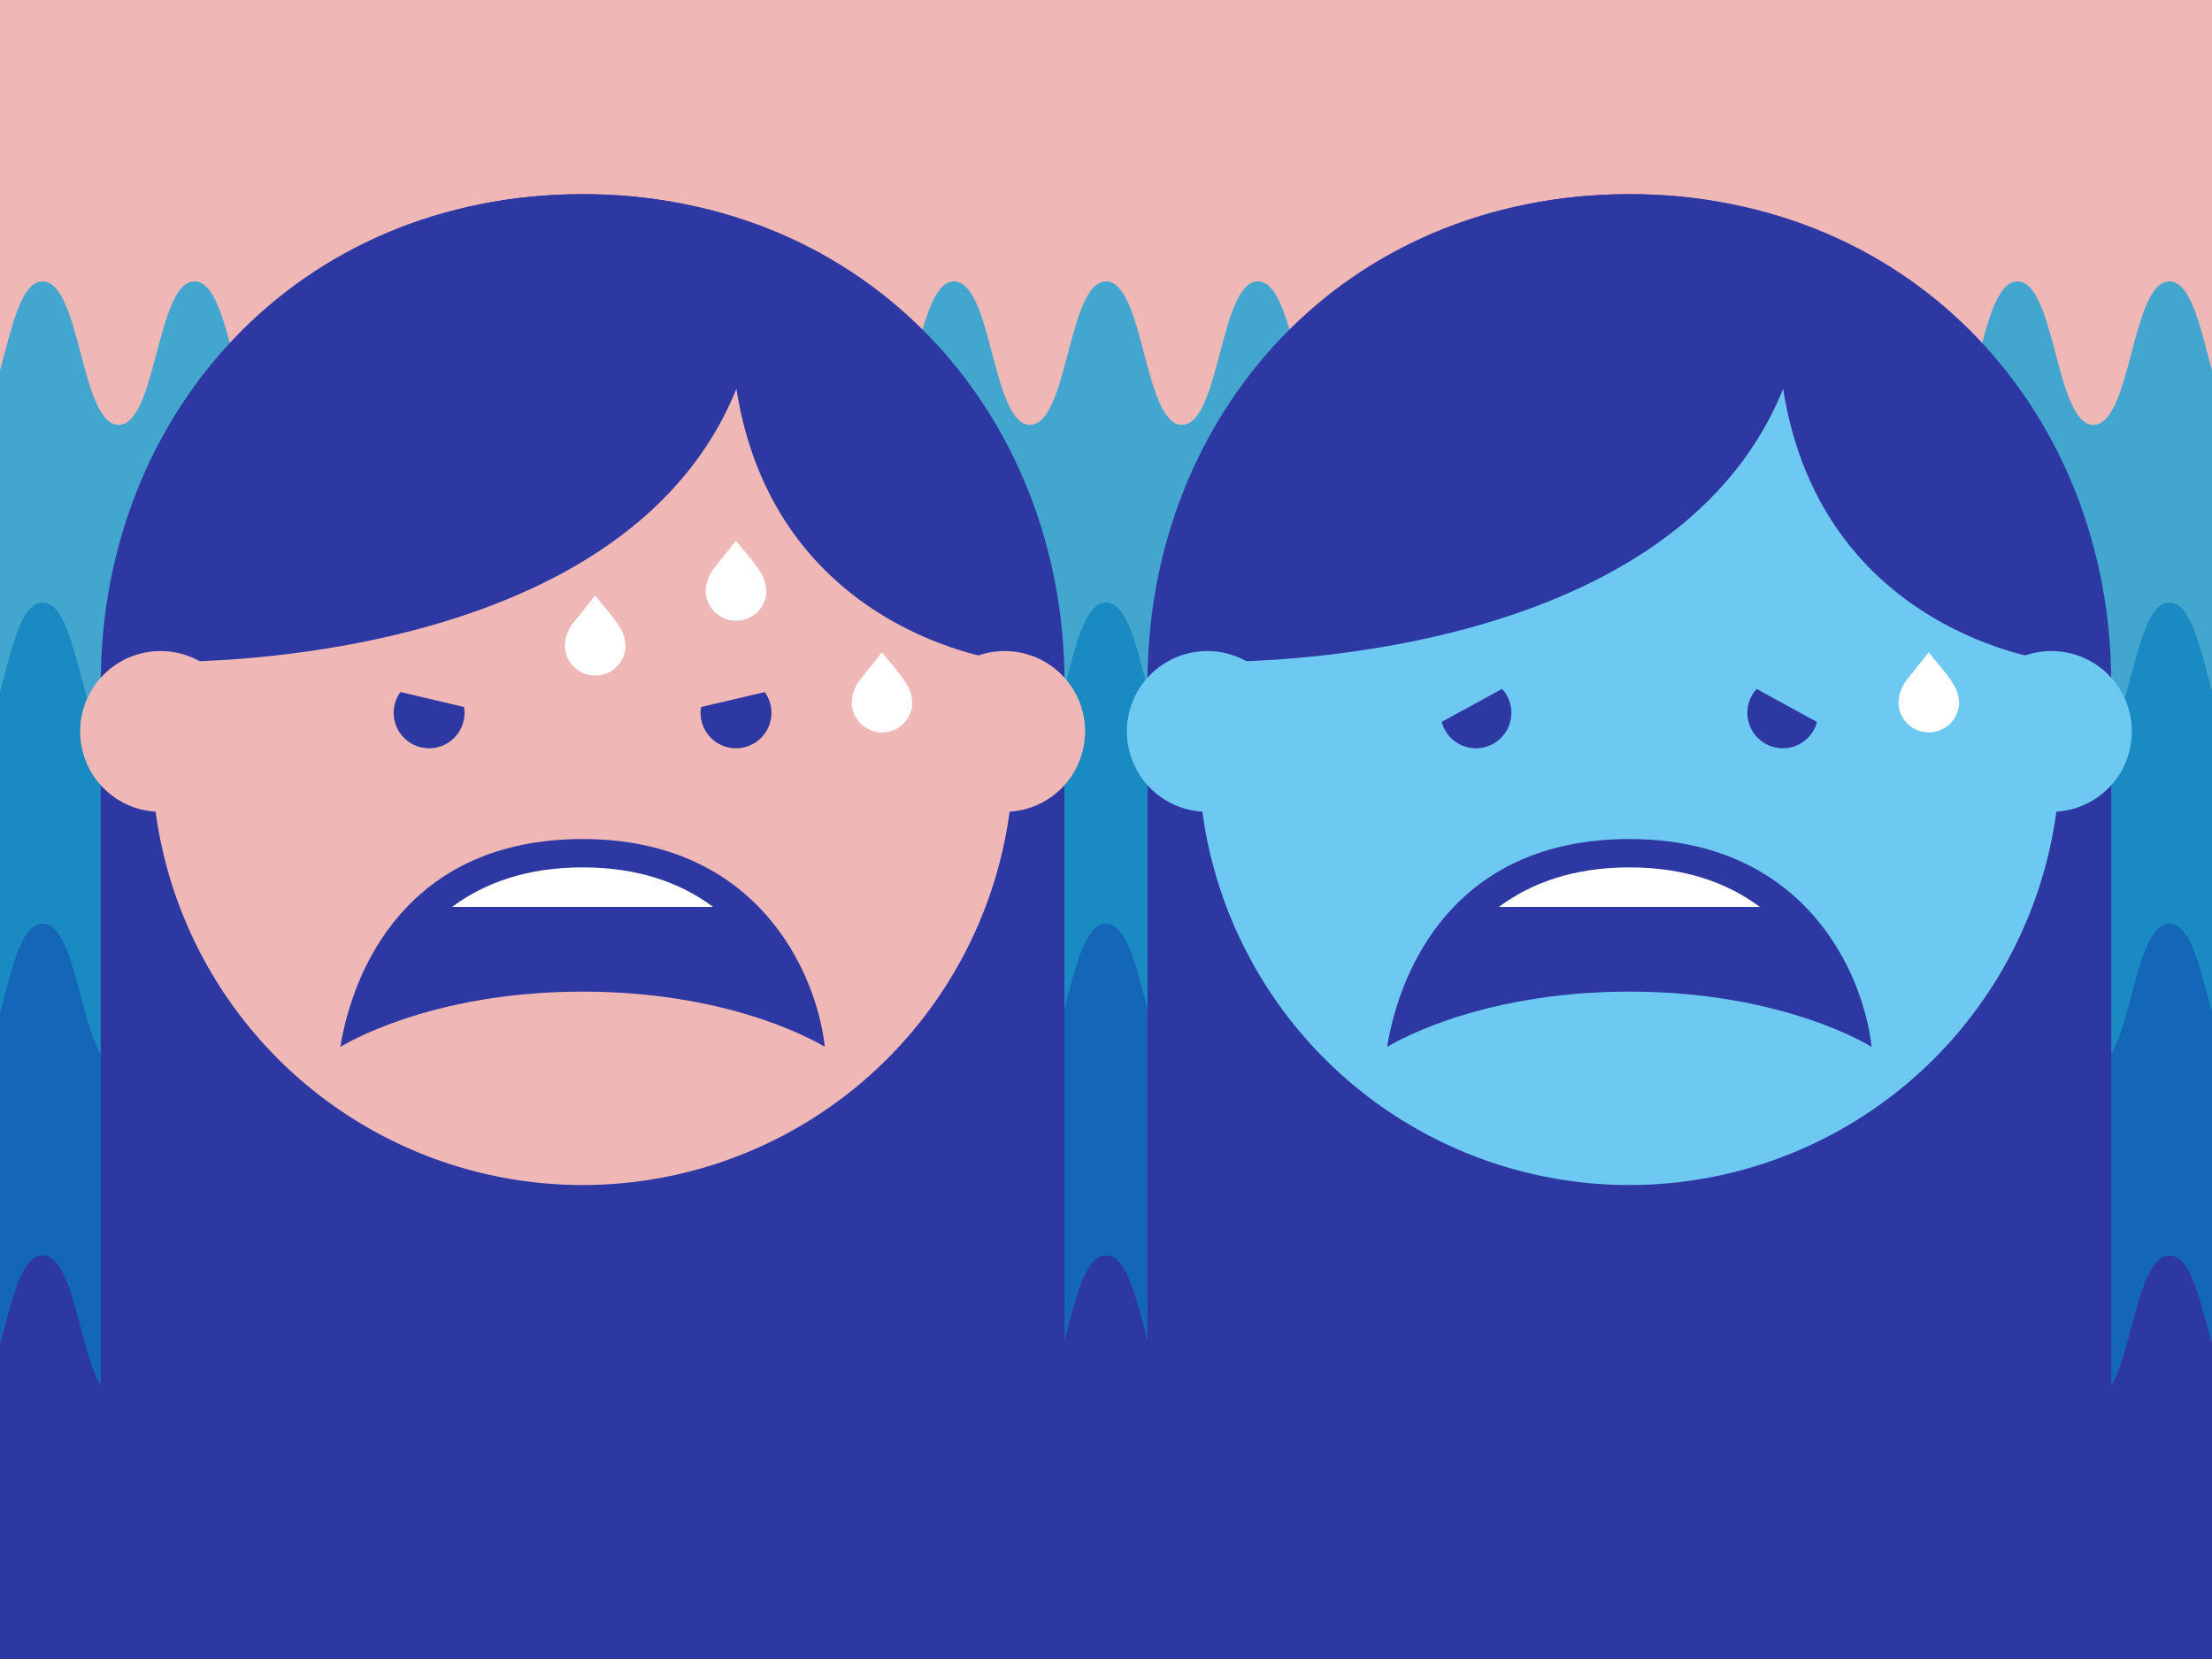
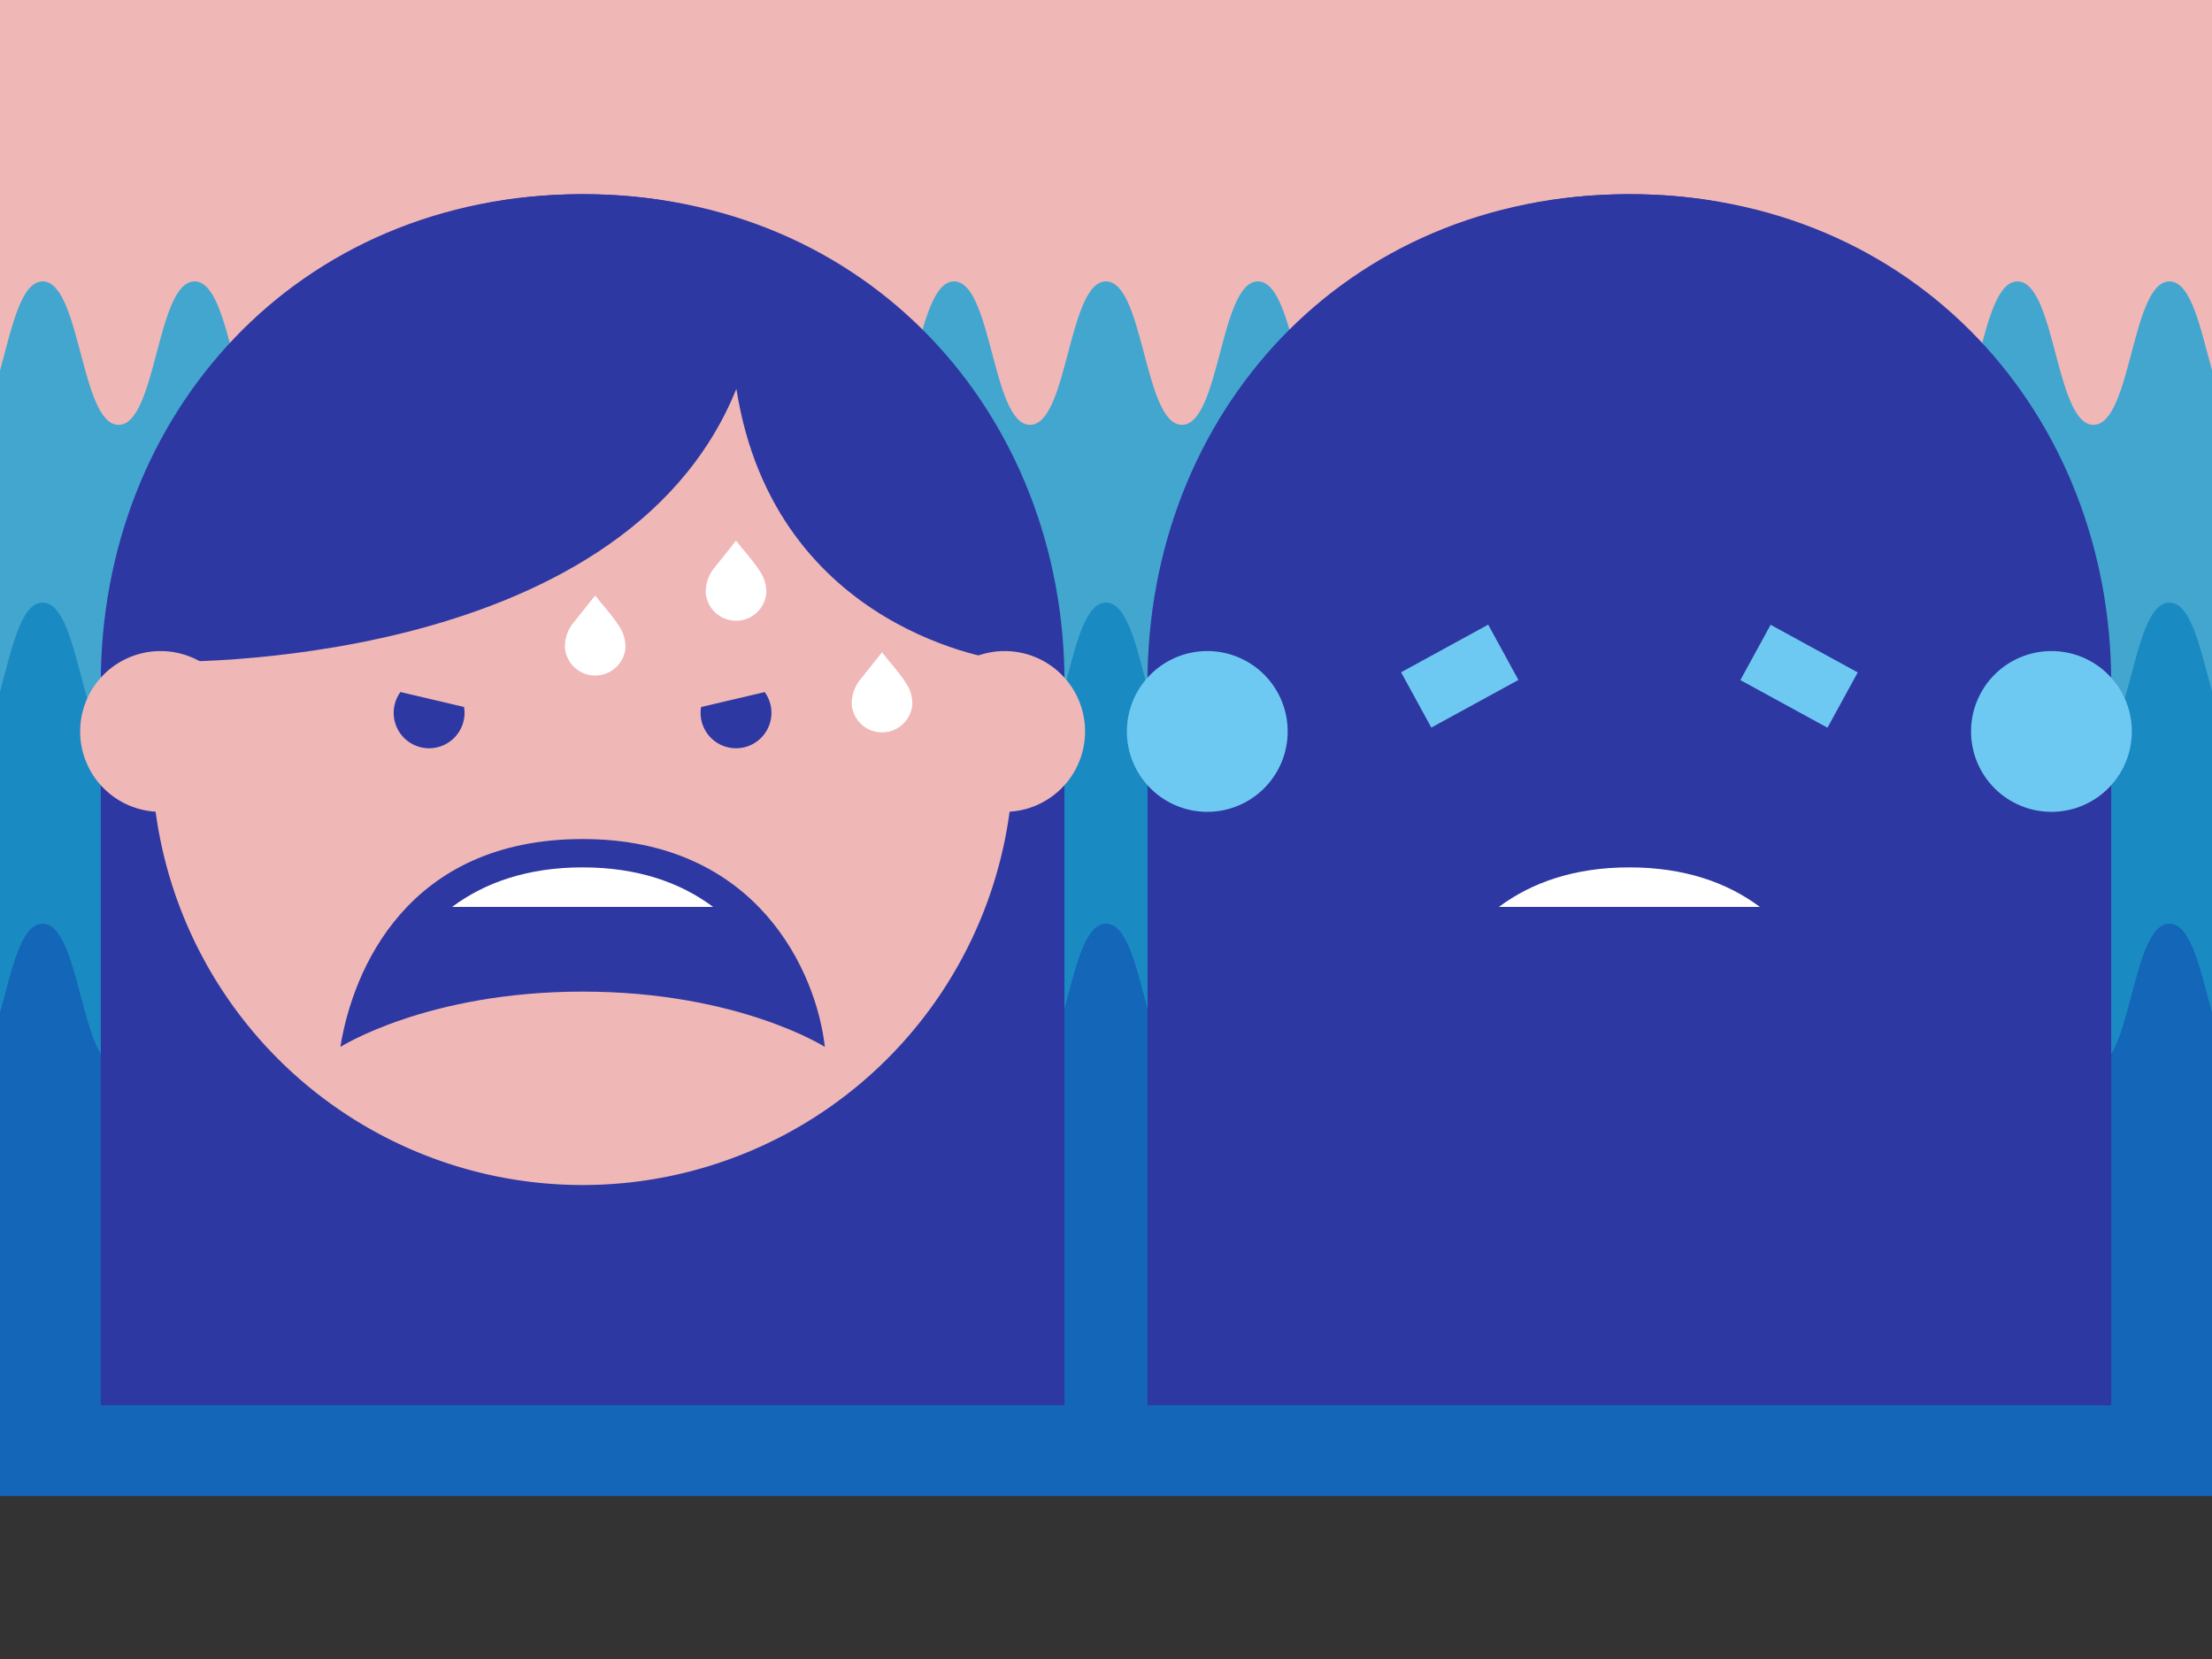
<svg xmlns="http://www.w3.org/2000/svg" viewBox="0 0 800 600">
  <rect x="0" y="0" width="800" height="600" fill="#333333" stroke="none" />
  <title>Artboard 1 copy 4</title>
  <g id="Layer_1" data-name="Layer 1">
    <rect width="800" height="182.21" style="fill:#f0b7b7" />
    <path d="M784.6,101.78c-13.74,0-13.74,51.87-27.48,51.87s-13.74-51.87-27.48-51.87-13.73,51.87-27.47,51.87-13.74-51.87-27.48-51.87S661,153.65,647.22,153.65s-13.73-51.87-27.47-51.87S606,153.65,592.28,153.65s-13.73-51.87-27.46-51.87-13.73,51.87-27.47,51.87-13.73-51.87-27.47-51.87-13.73,51.87-27.47,51.87-13.74-51.87-27.47-51.87-13.73,51.87-27.47,51.87S413.74,101.78,400,101.78s-13.74,51.87-27.48,51.87-13.73-51.87-27.47-51.87-13.73,51.87-27.47,51.87-13.73-51.87-27.47-51.87-13.73,51.87-27.46,51.87-13.74-51.87-27.48-51.87-13.73,51.87-27.47,51.87S194,101.78,180.24,101.78s-13.73,51.87-27.47,51.87S139,101.78,125.31,101.78s-13.74,51.87-27.48,51.87S84.1,101.78,70.36,101.78s-13.73,51.87-27.47,51.87-13.73-51.87-27.47-51.87C7.44,101.78,4.1,119.3,0,134V308.78H800V133.9C795.91,119.24,792.57,101.78,784.6,101.78Z" style="fill:#42a6cf" />
    <path d="M784.6,217.93c-13.74,0-13.74,51.86-27.48,51.86s-13.74-51.86-27.48-51.86-13.73,51.86-27.47,51.86-13.74-51.86-27.48-51.86S661,269.79,647.22,269.79s-13.73-51.86-27.47-51.86S606,269.79,592.28,269.79s-13.73-51.86-27.46-51.86-13.73,51.86-27.47,51.86-13.73-51.86-27.47-51.86-13.73,51.86-27.47,51.86-13.74-51.86-27.47-51.86-13.73,51.86-27.47,51.86S413.74,217.93,400,217.93s-13.74,51.86-27.48,51.86-13.73-51.86-27.47-51.86-13.73,51.86-27.47,51.86-13.73-51.86-27.47-51.86-13.73,51.86-27.46,51.86-13.74-51.86-27.48-51.86-13.73,51.86-27.47,51.86S194,217.93,180.24,217.93s-13.73,51.86-27.47,51.86S139,217.93,125.31,217.93s-13.74,51.86-27.48,51.86S84.1,217.93,70.36,217.93s-13.73,51.86-27.47,51.86-13.73-51.86-27.47-51.86c-8,0-11.32,17.51-15.42,32.18V424.92H800V250C795.91,235.38,792.57,217.93,784.6,217.93Z" style="fill:#1a8ac2" />
    <path d="M784.6,334.07c-13.74,0-13.74,51.87-27.48,51.87s-13.74-51.87-27.48-51.87-13.73,51.87-27.47,51.87-13.74-51.87-27.48-51.87S661,385.94,647.22,385.94s-13.73-51.87-27.47-51.87S606,385.94,592.28,385.94s-13.73-51.87-27.46-51.87-13.73,51.87-27.47,51.87-13.73-51.87-27.47-51.87-13.73,51.87-27.47,51.87-13.74-51.87-27.47-51.87-13.73,51.87-27.47,51.87S413.74,334.07,400,334.07s-13.74,51.87-27.48,51.87-13.73-51.87-27.47-51.87-13.73,51.87-27.47,51.87-13.73-51.87-27.47-51.87-13.73,51.87-27.46,51.87-13.74-51.87-27.48-51.87-13.73,51.87-27.47,51.87S194,334.07,180.24,334.07s-13.73,51.87-27.47,51.87S139,334.07,125.31,334.07s-13.74,51.87-27.48,51.87S84.1,334.07,70.36,334.07s-13.73,51.87-27.47,51.87-13.73-51.87-27.47-51.87c-8,0-11.32,17.51-15.42,32.18V541.06H800V366.18C795.91,351.52,792.57,334.07,784.6,334.07Z" style="fill:#1466b8" />
-     <path d="M784.6,454.07c-13.74,0-13.74,51.87-27.48,51.87s-13.74-51.87-27.48-51.87-13.73,51.87-27.47,51.87-13.74-51.87-27.48-51.87S661,505.94,647.22,505.94s-13.73-51.87-27.47-51.87S606,505.94,592.28,505.94s-13.73-51.87-27.46-51.87-13.73,51.87-27.47,51.87-13.73-51.87-27.47-51.87-13.73,51.87-27.47,51.87-13.74-51.87-27.47-51.87-13.73,51.87-27.47,51.87S413.74,454.07,400,454.07s-13.74,51.87-27.48,51.87-13.73-51.87-27.47-51.87-13.73,51.87-27.47,51.87-13.73-51.87-27.47-51.87-13.73,51.87-27.46,51.87-13.74-51.87-27.48-51.87-13.73,51.87-27.47,51.87S194,454.07,180.24,454.07s-13.73,51.87-27.47,51.87S139,454.07,125.31,454.07s-13.74,51.87-27.48,51.87S84.1,454.07,70.36,454.07s-13.73,51.87-27.47,51.87-13.73-51.87-27.47-51.87c-8,0-11.32,17.51-15.42,32.18V600H800V486.18C795.91,471.52,792.57,454.07,784.6,454.07Z" style="fill:#2e38a3" />
  </g>
  <g id="Layer_2" data-name="Layer 2">
    <rect x="415.03" y="262.01" width="348.52" height="246.22" style="fill:#2e38a3" />
    <path d="M763.55,247c0,106.06-79.92,143.7-174.26,143.7S415,353.05,415,247c0-96.89,70.74-176.77,174.26-176.77S763.55,150.1,763.55,247" style="fill:#2e38a3" />
-     <path d="M745.1,272.76A155.82,155.82,0,1,1,589.29,116.94,155.81,155.81,0,0,1,745.1,272.76" style="fill:#6ec9f2" />
    <path d="M546.61,257.81a12.81,12.81,0,1,0-12.81,12.81,12.81,12.81,0,0,0,12.81-12.81" style="fill:#2e38a2" />
    <path d="M657.58,257.81a12.81,12.81,0,1,0-12.82,12.81,12.82,12.82,0,0,0,12.82-12.81" style="fill:#2e38a2" />
    <path d="M588.06,70.23c102.38-.77,152.7,77.09,153.38,168.63,0,0-82.62-9.79-96.55-98.23-41.63,103.18-207.75,98.68-207.75,98.68C436.46,147.48,485.82,71,588.06,70.23" style="fill:#2e38a3" />
    <path d="M465.7,264.54a29.07,29.07,0,1,1-29.06-29.07,29.05,29.05,0,0,1,29.06,29.07" style="fill:#6ec9f2" />
    <path d="M771,264.54a29.07,29.07,0,1,1-29.06-29.07A29.05,29.05,0,0,1,771,264.54" style="fill:#6ec9f2" />
-     <path d="M705,245.23c-1.91-2.7-5.26-6.58-5.26-6.58-1.27-1.65-2.17-2.72-2.17-2.72s-.89,1.07-2.17,2.72c0,0-3.4,4.21-5.26,6.58a14,14,0,0,0-3.52,9.64,11,11,0,0,0,21.91,0C708.53,250.08,706.67,247.6,705,245.23Z" style="fill:#fff" />
    <rect x="509.99" y="233.15" width="35.9" height="22.79" transform="translate(-52.6 283.25) rotate(-28.67)" style="fill:#6ec9f2" />
    <rect x="639.24" y="226.59" width="22.79" height="35.9" transform="translate(123.94 698.12) rotate(-61.33)" style="fill:#6ec9f2" />
    <rect x="36.45" y="262.01" width="348.52" height="246.22" style="fill:#2e38a3" />
    <path d="M385,247c0,106.06-79.92,143.7-174.26,143.7S36.45,353.05,36.45,247c0-96.89,70.75-176.77,174.26-176.77S385,150.1,385,247" style="fill:#2e38a3" />
    <path d="M366.53,272.76A155.82,155.82,0,1,1,210.71,116.94,155.81,155.81,0,0,1,366.53,272.76" style="fill:#f0b7b7" />
    <path d="M168,257.81a12.81,12.81,0,1,0-12.8,12.81A12.81,12.81,0,0,0,168,257.81" style="fill:#2e38a2" />
    <path d="M279,257.81a12.81,12.81,0,1,0-12.81,12.81A12.81,12.81,0,0,0,279,257.81" style="fill:#2e38a2" />
    <path d="M209.49,70.23c102.38-.77,152.69,77.09,153.38,168.63,0,0-82.62-9.79-96.55-98.23C224.69,243.81,58.57,239.31,58.57,239.31,57.89,147.48,107.25,71,209.49,70.23" style="fill:#2e38a3" />
    <path d="M87.13,264.54a29.07,29.07,0,1,1-29.06-29.07,29.05,29.05,0,0,1,29.06,29.07" style="fill:#f0b7b7" />
    <path d="M392.43,264.54a29.07,29.07,0,1,1-29.07-29.07,29.06,29.06,0,0,1,29.07,29.07" style="fill:#f0b7b7" />
    <path d="M326.42,245.23c-1.9-2.7-5.25-6.58-5.25-6.58-1.28-1.65-2.17-2.72-2.17-2.72s-.9,1.07-2.17,2.72c0,0-3.4,4.21-5.26,6.58a14,14,0,0,0-3.53,9.64,11,11,0,0,0,21.91,0C330,250.08,328.09,247.6,326.42,245.23Z" style="fill:#fff" />
    <path d="M273.63,204.85c-1.91-2.7-5.26-6.58-5.26-6.58-1.28-1.65-2.17-2.71-2.17-2.71s-.89,1.06-2.17,2.71c0,0-3.4,4.21-5.25,6.58a13.93,13.93,0,0,0-3.53,9.64,11,11,0,0,0,21.91,0C277.16,209.7,275.3,207.22,273.63,204.85Z" style="fill:#fff" />
    <path d="M222.69,224.67c-1.91-2.7-5.25-6.58-5.25-6.58-1.28-1.65-2.18-2.71-2.18-2.71s-.89,1.06-2.17,2.71c0,0-3.39,4.21-5.25,6.58a13.93,13.93,0,0,0-3.53,9.64,11,11,0,0,0,21.91,0C226.22,229.52,224.36,227,222.69,224.67Z" style="fill:#fff" />
    <polygon points="237.14 244.81 268.64 227.59 279.57 249.59 248.07 256.99 237.14 244.81" style="fill:#f0b7b7" />
    <polygon points="184.29 244.81 152.79 227.59 141.85 249.59 173.36 256.99 184.29 244.81" style="fill:#f0b7b7" />
    <path d="M210.71,358.63c56.29,0,87.61,20,87.61,20-3-26.81-24.2-75.18-87.61-75.18s-83.14,47.37-87.61,75.18C123.1,378.66,154.43,358.63,210.71,358.63Z" style="fill:#2e38a2" />
    <path d="M257.91,328c-11.87-8.87-27.4-14.3-47.2-14.3s-35.31,5.43-47.2,14.3Z" style="fill:#fff" />
    <path d="M589.29,358.63c56.28,0,87.61,20,87.61,20-3-26.81-24.2-75.18-87.62-75.18s-83.14,47.37-87.61,75.18C501.67,378.66,533,358.63,589.29,358.63Z" style="fill:#2e38a2" />
    <path d="M636.48,328c-11.87-8.87-27.39-14.3-47.2-14.3S554,319.13,542.08,328Z" style="fill:#fff" />
  </g>
</svg>